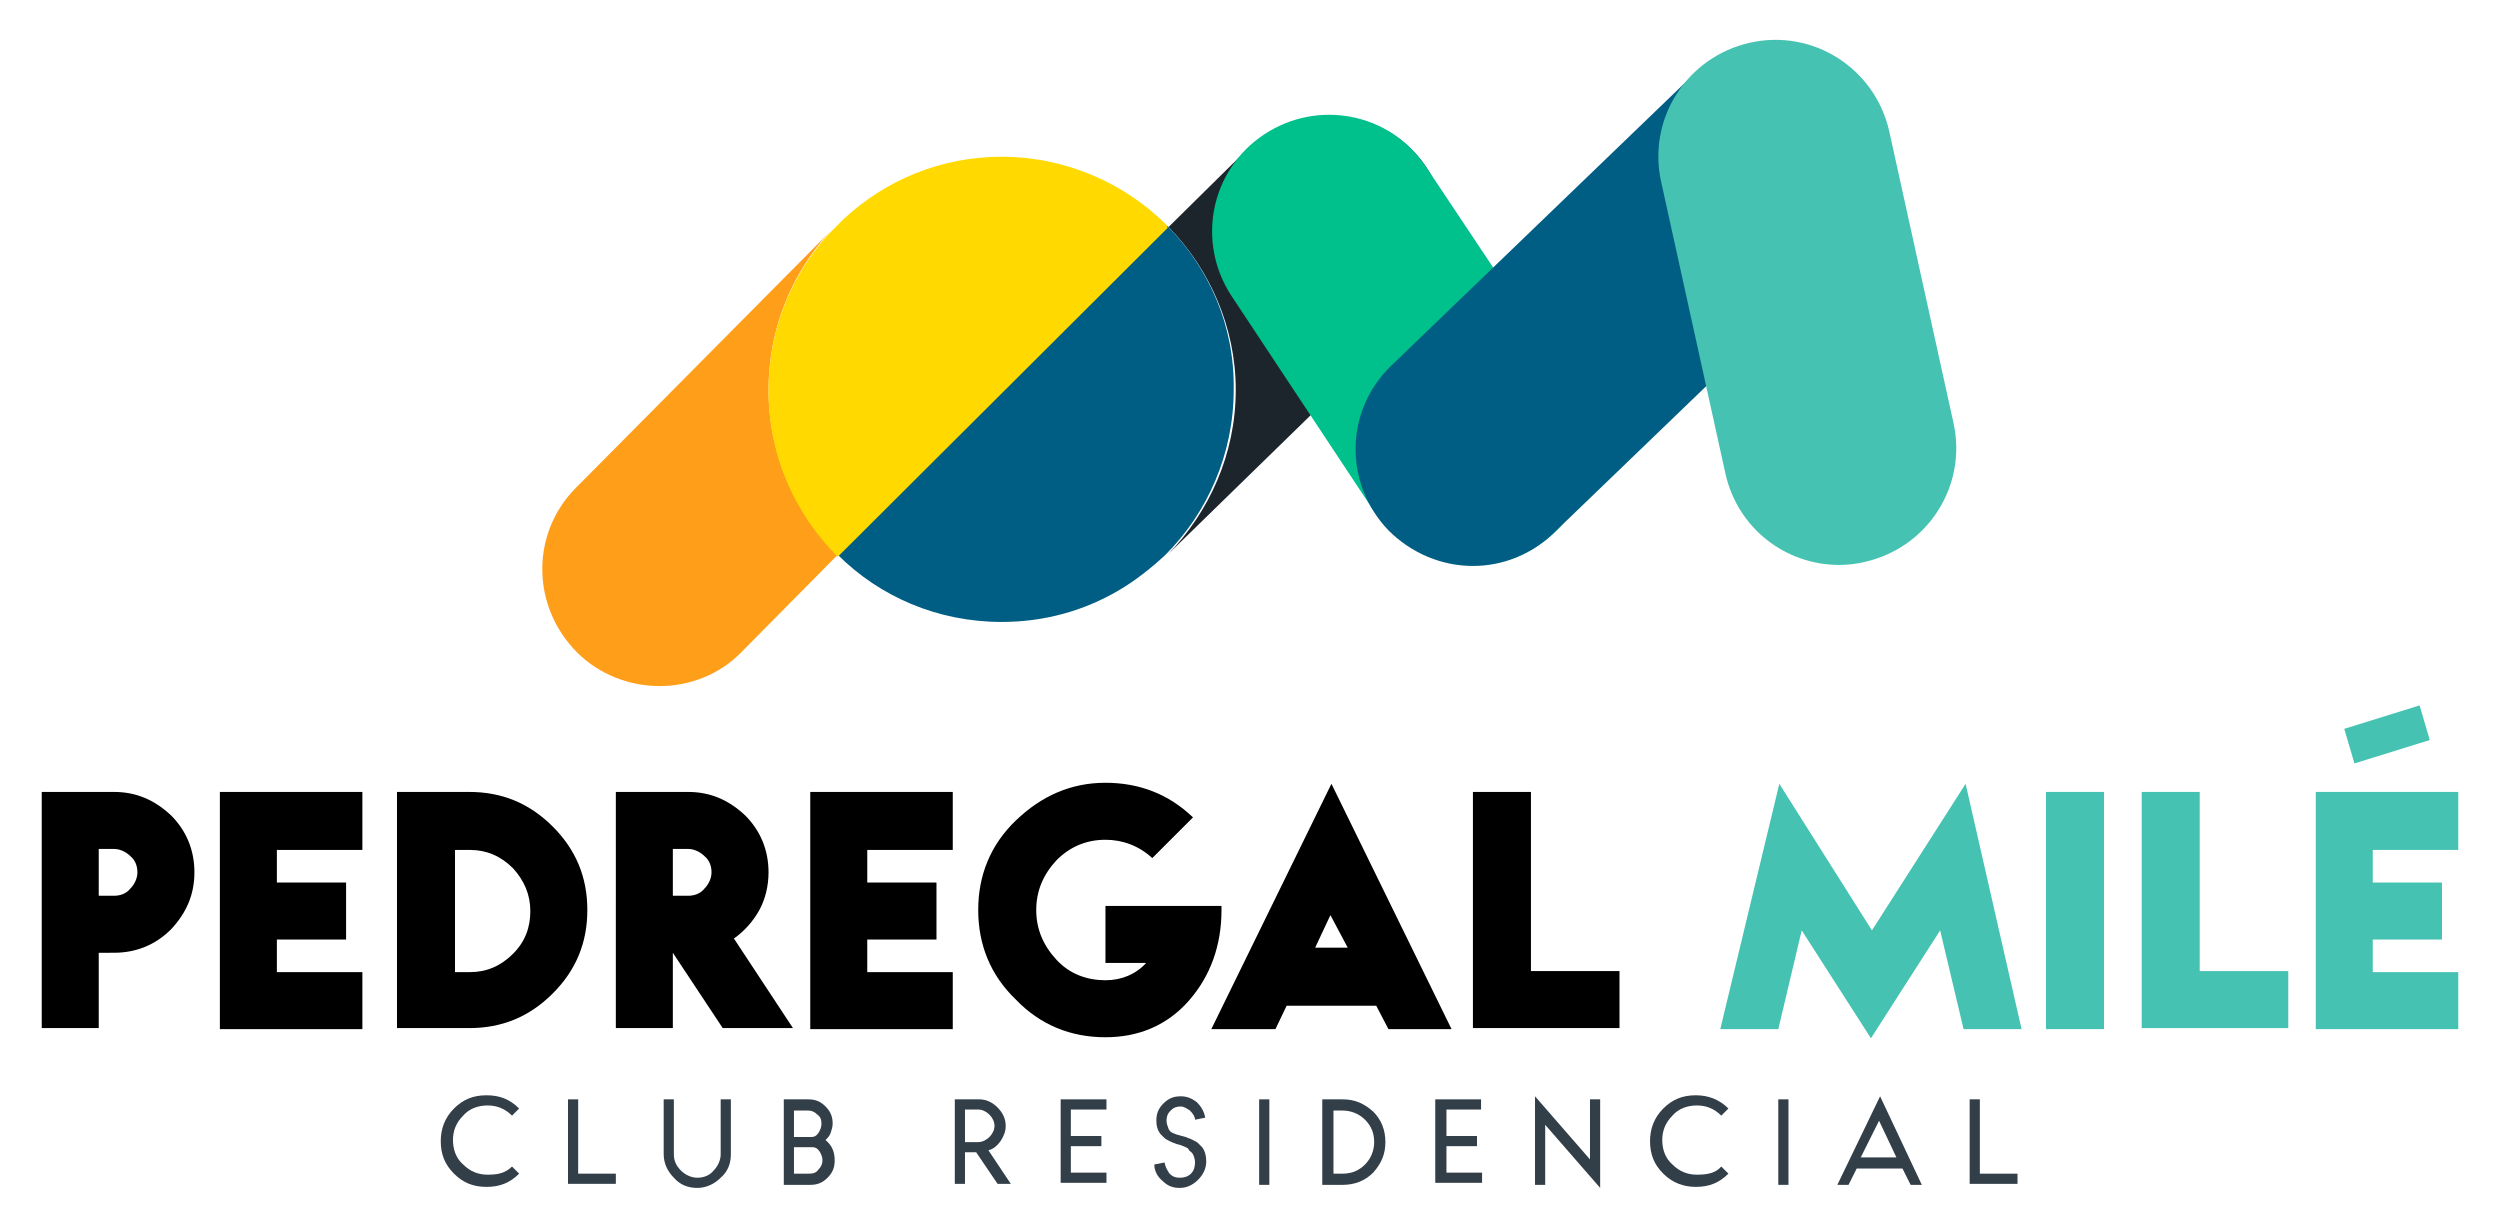
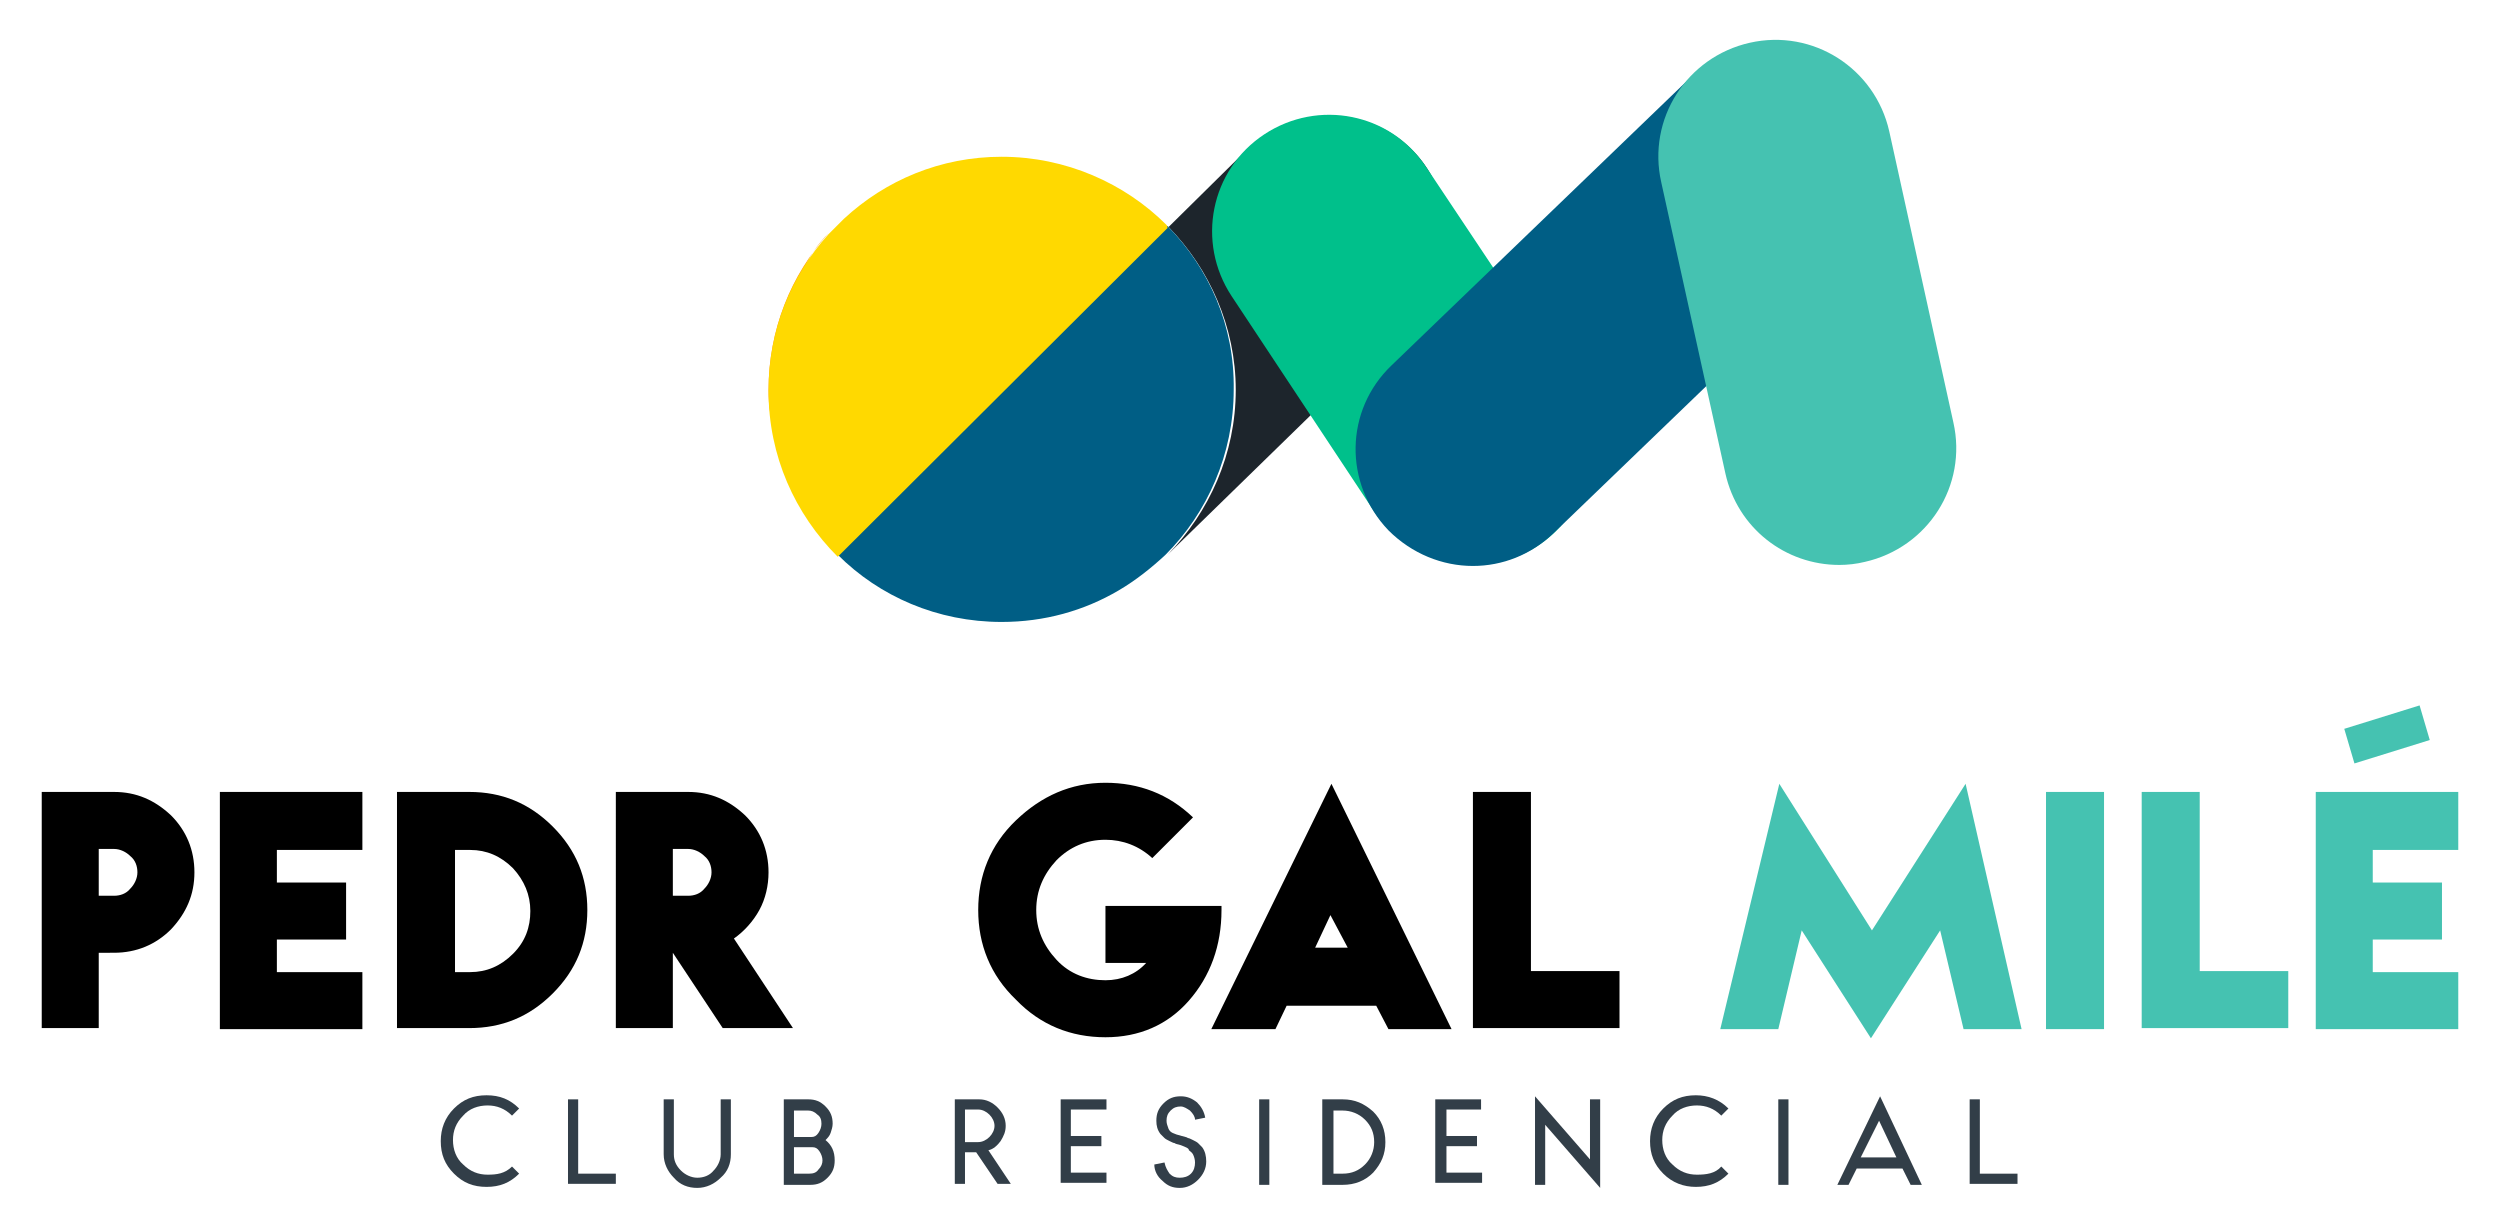
<svg xmlns="http://www.w3.org/2000/svg" id="Capa_1" x="0px" y="0px" viewBox="0 0 245.6 120.7" style="enable-background:new 0 0 245.6 120.7;" xml:space="preserve">
  <style type="text/css">	.st0{fill:#45C2B1;}	.st1{fill:#323E48;}	.st2{fill:#FF9E18;}	.st3{fill:#1D252C;}	.st4{fill:#00C08B;}	.st5{fill:#005E85;}	.st6{fill:#FFD900;}</style>
  <g>
    <g>
      <g>
        <path d="M4.1,77.8h7.1c2.2,0,4,0.8,5.6,2.3c1.5,1.5,2.3,3.4,2.3,5.6c0,2.2-0.8,4-2.3,5.6c-1.5,1.5-3.4,2.3-5.6,2.3H9.7v7.4H4.1    V77.8z M9.7,83.5V88h1.5c0.6,0,1.2-0.2,1.6-0.7c0.4-0.4,0.7-1,0.7-1.6c0-0.6-0.2-1.2-0.7-1.6c-0.4-0.4-1-0.7-1.6-0.7H9.7z" />
        <path d="M35.6,83.5h-8.4v3.2H34v5.6h-6.8v3.2h8.4v5.6h-14V77.8h14V83.5z" />
        <path d="M39,77.8h7.1c3.2,0,5.9,1.1,8.2,3.4c2.3,2.3,3.4,5,3.4,8.2c0,3.2-1.1,5.9-3.4,8.2c-2.3,2.3-5,3.4-8.2,3.4H39V77.8z     M44.7,83.5v12h1.5c1.6,0,3-0.6,4.2-1.8c1.2-1.2,1.7-2.6,1.7-4.2c0-1.6-0.6-3-1.7-4.2c-1.2-1.2-2.6-1.8-4.2-1.8H44.7z" />
        <path d="M60.5,77.8h7.1c2.2,0,4,0.8,5.6,2.3c1.5,1.5,2.3,3.4,2.3,5.6c0,1.3-0.3,2.6-0.9,3.7c-0.6,1.1-1.5,2.1-2.5,2.8l5.8,8.8H71    l-4.9-7.4h0v7.4h-5.6V77.8z M66.1,83.5V88h1.5c0.6,0,1.2-0.2,1.6-0.7c0.4-0.4,0.7-1,0.7-1.6c0-0.6-0.2-1.2-0.7-1.6    c-0.4-0.4-1-0.7-1.6-0.7H66.1z" />
-         <path d="M93.6,83.5h-8.4v3.2H92v5.6h-6.8v3.2h8.4v5.6h-14V77.8h14V83.5z" />
        <path d="M120,89v0.4c0,3.5-1.1,6.5-3.2,8.9c-2.1,2.4-4.9,3.6-8.2,3.6c-3.4,0-6.4-1.2-8.8-3.7c-2.5-2.4-3.7-5.4-3.7-8.8    c0-3.4,1.2-6.4,3.7-8.8c2.5-2.4,5.4-3.7,8.8-3.7c3.3,0,6.2,1.1,8.6,3.4l-4,4c-1.3-1.2-2.9-1.8-4.6-1.8c-1.9,0-3.5,0.7-4.8,2    c-1.3,1.4-2,3-2,4.9c0,1.9,0.7,3.5,2,4.9c1.3,1.4,3,2,4.8,2c1.6,0,3-0.6,4-1.7h-4V89H120z" />
        <path d="M142.6,101.1h-6.2l-1.2-2.3h-8.8l-1.1,2.3H119L130.8,77L142.6,101.1z M129.2,93.1h3.2l-1.7-3.2L129.2,93.1z" />
        <path d="M150.3,95.4h8.8v5.6h-14.4V77.8h5.7V95.4z" />
        <path class="st0" d="M198.6,101.1h-5.7l-2.3-9.7l-6.8,10.6l-6.8-10.6l-2.3,9.7h-5.7l5.8-24.1l9.1,14.4l9.2-14.4L198.6,101.1z" />
        <path class="st0" d="M206.7,101.1h-5.7V77.8h5.7V101.1z" />
        <path class="st0" d="M216,95.4h8.8v5.6h-14.4V77.8h5.7V95.4z" />
        <path class="st0" d="M241.5,83.5h-8.4v3.2h6.8v5.6h-6.8v3.2h8.4v5.6h-14V77.8h14V83.5z M238.7,72.7l-7.4,2.3l-1-3.4l7.4-2.3    L238.7,72.7z" />
      </g>
    </g>
    <g>
      <g>
        <path class="st1" d="M50.3,114.6l0.7,0.7c-0.9,0.9-1.9,1.3-3.2,1.3s-2.3-0.4-3.2-1.3c-0.9-0.9-1.3-1.9-1.3-3.2    c0-1.2,0.4-2.3,1.3-3.2c0.9-0.9,1.9-1.3,3.2-1.3s2.3,0.4,3.2,1.3l-0.7,0.7c-0.7-0.7-1.5-1-2.4-1s-1.8,0.3-2.4,1    c-0.7,0.7-1,1.5-1,2.4s0.3,1.8,1,2.4c0.7,0.7,1.5,1,2.4,1S49.6,115.3,50.3,114.6z" />
        <path class="st1" d="M56.8,115.3h3.7v1h-4.7V108h1V115.3z" />
        <path class="st1" d="M71.8,108v5.4c0,0.9-0.3,1.7-1,2.3c-0.6,0.6-1.4,1-2.3,1s-1.7-0.3-2.3-1c-0.6-0.6-1-1.4-1-2.3V108h1v5.4    c0,0.6,0.2,1.1,0.7,1.6c0.4,0.4,1,0.7,1.6,0.7c0.6,0,1.2-0.2,1.6-0.7c0.4-0.4,0.7-1,0.7-1.6V108H71.8z" />
        <path class="st1" d="M77,108h2.4c0.7,0,1.2,0.2,1.7,0.7c0.5,0.5,0.7,1,0.7,1.7c0,0.3-0.1,0.6-0.2,0.9c-0.1,0.3-0.3,0.5-0.5,0.7    c0.6,0.5,0.9,1.1,0.9,2c0,0.7-0.2,1.2-0.7,1.7c-0.5,0.5-1,0.7-1.7,0.7H77V108z M78,109.1v2.6h1.7c0.3,0,0.5-0.1,0.7-0.4    c0.2-0.3,0.3-0.6,0.3-0.9c0-0.4-0.1-0.7-0.4-0.9c-0.3-0.3-0.6-0.4-0.9-0.4H78z M78,112.7v2.6h1.5c0.4,0,0.7-0.1,0.9-0.4    c0.3-0.3,0.4-0.6,0.4-0.9c0-0.3-0.1-0.6-0.3-0.9c-0.2-0.3-0.4-0.4-0.7-0.4H78z" />
        <path class="st1" d="M93.8,108h2.4c0.7,0,1.3,0.3,1.8,0.8c0.5,0.5,0.8,1.1,0.8,1.8c0,0.6-0.2,1-0.5,1.5c-0.3,0.4-0.7,0.8-1.2,0.9    l2.2,3.3H98l-2.1-3.1h-1.1v3.1h-1V108z M94.8,109.1v3.1h1.3c0.4,0,0.8-0.2,1.1-0.5c0.3-0.3,0.5-0.7,0.5-1.1s-0.2-0.8-0.5-1.1    c-0.3-0.3-0.7-0.5-1.1-0.5H94.8z" />
        <path class="st1" d="M108.7,109h-3.5v2.6h3v1h-3v2.6h3.5v1h-4.5V108h4.5V109z" />
        <path class="st1" d="M116,112.5L116,112.5c-0.3-0.1-0.5-0.1-0.6-0.2c-0.1,0-0.3-0.1-0.5-0.2c-0.2-0.1-0.4-0.2-0.5-0.3    c-0.1-0.1-0.3-0.3-0.4-0.4c-0.3-0.4-0.4-0.8-0.4-1.3c0-0.7,0.2-1.2,0.7-1.7c0.5-0.5,1-0.7,1.7-0.7c0.6,0,1.1,0.2,1.6,0.6    c0.4,0.4,0.7,0.9,0.8,1.5l-1,0.2c0-0.3-0.2-0.6-0.5-0.9c-0.3-0.2-0.6-0.4-0.9-0.4c-0.4,0-0.7,0.1-1,0.4c-0.3,0.3-0.4,0.6-0.4,1    c0,0.3,0.1,0.5,0.2,0.8c0.1,0.2,0.2,0.3,0.4,0.4c0.2,0.1,0.5,0.2,0.9,0.3c0.3,0.1,0.5,0.1,0.6,0.2c0.1,0,0.3,0.1,0.5,0.2    c0.2,0.1,0.4,0.2,0.5,0.3c0.1,0.1,0.3,0.3,0.4,0.4c0.3,0.4,0.4,0.9,0.4,1.4c0,0.7-0.3,1.3-0.8,1.8c-0.5,0.5-1.1,0.8-1.8,0.8    c-0.7,0-1.2-0.2-1.7-0.7c-0.5-0.4-0.8-1-0.8-1.6l1-0.2c0.1,0.5,0.3,0.8,0.5,1.1c0.3,0.3,0.6,0.4,1,0.4c0.4,0,0.8-0.1,1.1-0.4    c0.3-0.3,0.4-0.7,0.4-1.1c0-0.3-0.1-0.6-0.2-0.8c-0.1-0.2-0.3-0.3-0.4-0.4C116.8,112.8,116.5,112.7,116,112.5z" />
        <path class="st1" d="M124.7,116.4h-1V108h1V116.4z" />
        <path class="st1" d="M129.9,108h2c1.2,0,2.1,0.4,3,1.2c0.8,0.8,1.2,1.8,1.2,3s-0.4,2.1-1.2,3c-0.8,0.8-1.8,1.2-3,1.2h-2V108z     M131,109v6.3h0.9c0.9,0,1.6-0.3,2.2-0.9c0.6-0.6,0.9-1.4,0.9-2.2c0-0.9-0.3-1.6-0.9-2.2c-0.6-0.6-1.4-0.9-2.2-0.9H131z" />
        <path class="st1" d="M145.6,109h-3.5v2.6h3v1h-3v2.6h3.5v1H141V108h4.5V109z" />
        <path class="st1" d="M156.2,113.9V108h1v8.7l-5.4-6.2v5.9h-1v-8.7L156.2,113.9z" />
        <path class="st1" d="M169.1,114.6l0.7,0.7c-0.9,0.9-1.9,1.3-3.2,1.3c-1.2,0-2.3-0.4-3.2-1.3c-0.9-0.9-1.3-1.9-1.3-3.2    c0-1.2,0.4-2.3,1.3-3.2c0.9-0.9,1.9-1.3,3.2-1.3c1.2,0,2.3,0.4,3.2,1.3l-0.7,0.7c-0.7-0.7-1.5-1-2.4-1s-1.8,0.3-2.4,1    c-0.7,0.7-1,1.5-1,2.4s0.3,1.8,1,2.4c0.7,0.7,1.5,1,2.4,1S168.5,115.3,169.1,114.6z" />
        <path class="st1" d="M175.7,116.4h-1V108h1V116.4z" />
        <path class="st1" d="M188.8,116.4h-1.1l-0.8-1.6h-4.5l-0.8,1.6h-1.1l4.2-8.7L188.8,116.4z M182.8,113.7h3.5l-1.7-3.6L182.8,113.7    z" />
        <path class="st1" d="M194.5,115.3h3.7v1h-4.7V108h1V115.3z" />
      </g>
    </g>
    <g>
      <g>
-         <path class="st2" d="M75.5,38.3c0-5.9,2.2-11.3,5.9-15.4l-24.8,25c-4.5,4.5-4.4,11.7,0.1,16.2c2.2,2.2,5.2,3.3,8.1,3.3    c2.9,0,5.9-1.1,8.1-3.4l9.4-9.5C78.1,50.4,75.5,44.6,75.5,38.3z" />
+         <path class="st2" d="M75.5,38.3c0-5.9,2.2-11.3,5.9-15.4c-4.5,4.5-4.4,11.7,0.1,16.2c2.2,2.2,5.2,3.3,8.1,3.3    c2.9,0,5.9-1.1,8.1-3.4l9.4-9.5C78.1,50.4,75.5,44.6,75.5,38.3z" />
        <path class="st3" d="M138.8,14.8c-4.4-4.5-11.7-4.6-16.2-0.2l-7.8,7.7c4,4.1,6.6,9.8,6.6,16c0,6.3-2.6,12-6.7,16.2l24-23.4    C143.1,26.6,143.2,19.3,138.8,14.8z" />
      </g>
      <path class="st4" d="M144.7,55.5c-3.7,0-7.3-1.8-9.6-5.1L121,29.1c-3.5-5.3-2.1-12.4,3.2-15.9c5.3-3.5,12.4-2.1,15.9,3.2   l14.2,21.3c3.5,5.3,2.1,12.4-3.2,15.9C149.1,54.9,146.9,55.5,144.7,55.5z" />
      <path class="st5" d="M144.7,55.6c-3,0-6-1.2-8.3-3.5c-4.4-4.6-4.3-11.8,0.3-16.2l29.7-28.6c4.6-4.4,11.8-4.3,16.2,0.3   c4.4,4.6,4.3,11.8-0.3,16.2l-29.7,28.6C150.4,54.5,147.6,55.6,144.7,55.6z" />
      <path class="st0" d="M180.7,55.5c-5.3,0-10-3.6-11.2-9l-6.3-28.6c-1.4-6.2,2.5-12.3,8.7-13.7c6.2-1.4,12.3,2.5,13.7,8.7l6.3,28.6   c1.4,6.2-2.5,12.3-8.7,13.7C182.4,55.4,181.5,55.5,180.7,55.5z" />
      <g>
        <path class="st5" d="M114.7,22.2C114.7,22.2,114.7,22.2,114.7,22.2L82.3,54.5c0,0,0,0,0,0c4.1,4.1,9.8,6.6,16.1,6.6    c4.2,0,8.1-1.1,11.5-3.1c1.7-1,3.2-2.2,4.6-3.5l0,0c4.1-4.1,6.7-9.9,6.7-16.2C121.3,32,118.8,26.4,114.7,22.2z" />
        <path class="st6" d="M114.6,22.1c-4.1-4.1-9.9-6.7-16.2-6.7c-6,0-11.4,2.3-15.5,6.1l-1.5,1.5c-3.7,4.1-5.9,9.4-5.9,15.4    c0,6.4,2.6,12.1,6.8,16.3l32.4-32.3C114.7,22.2,114.6,22.1,114.6,22.1z" />
      </g>
    </g>
  </g>
</svg>